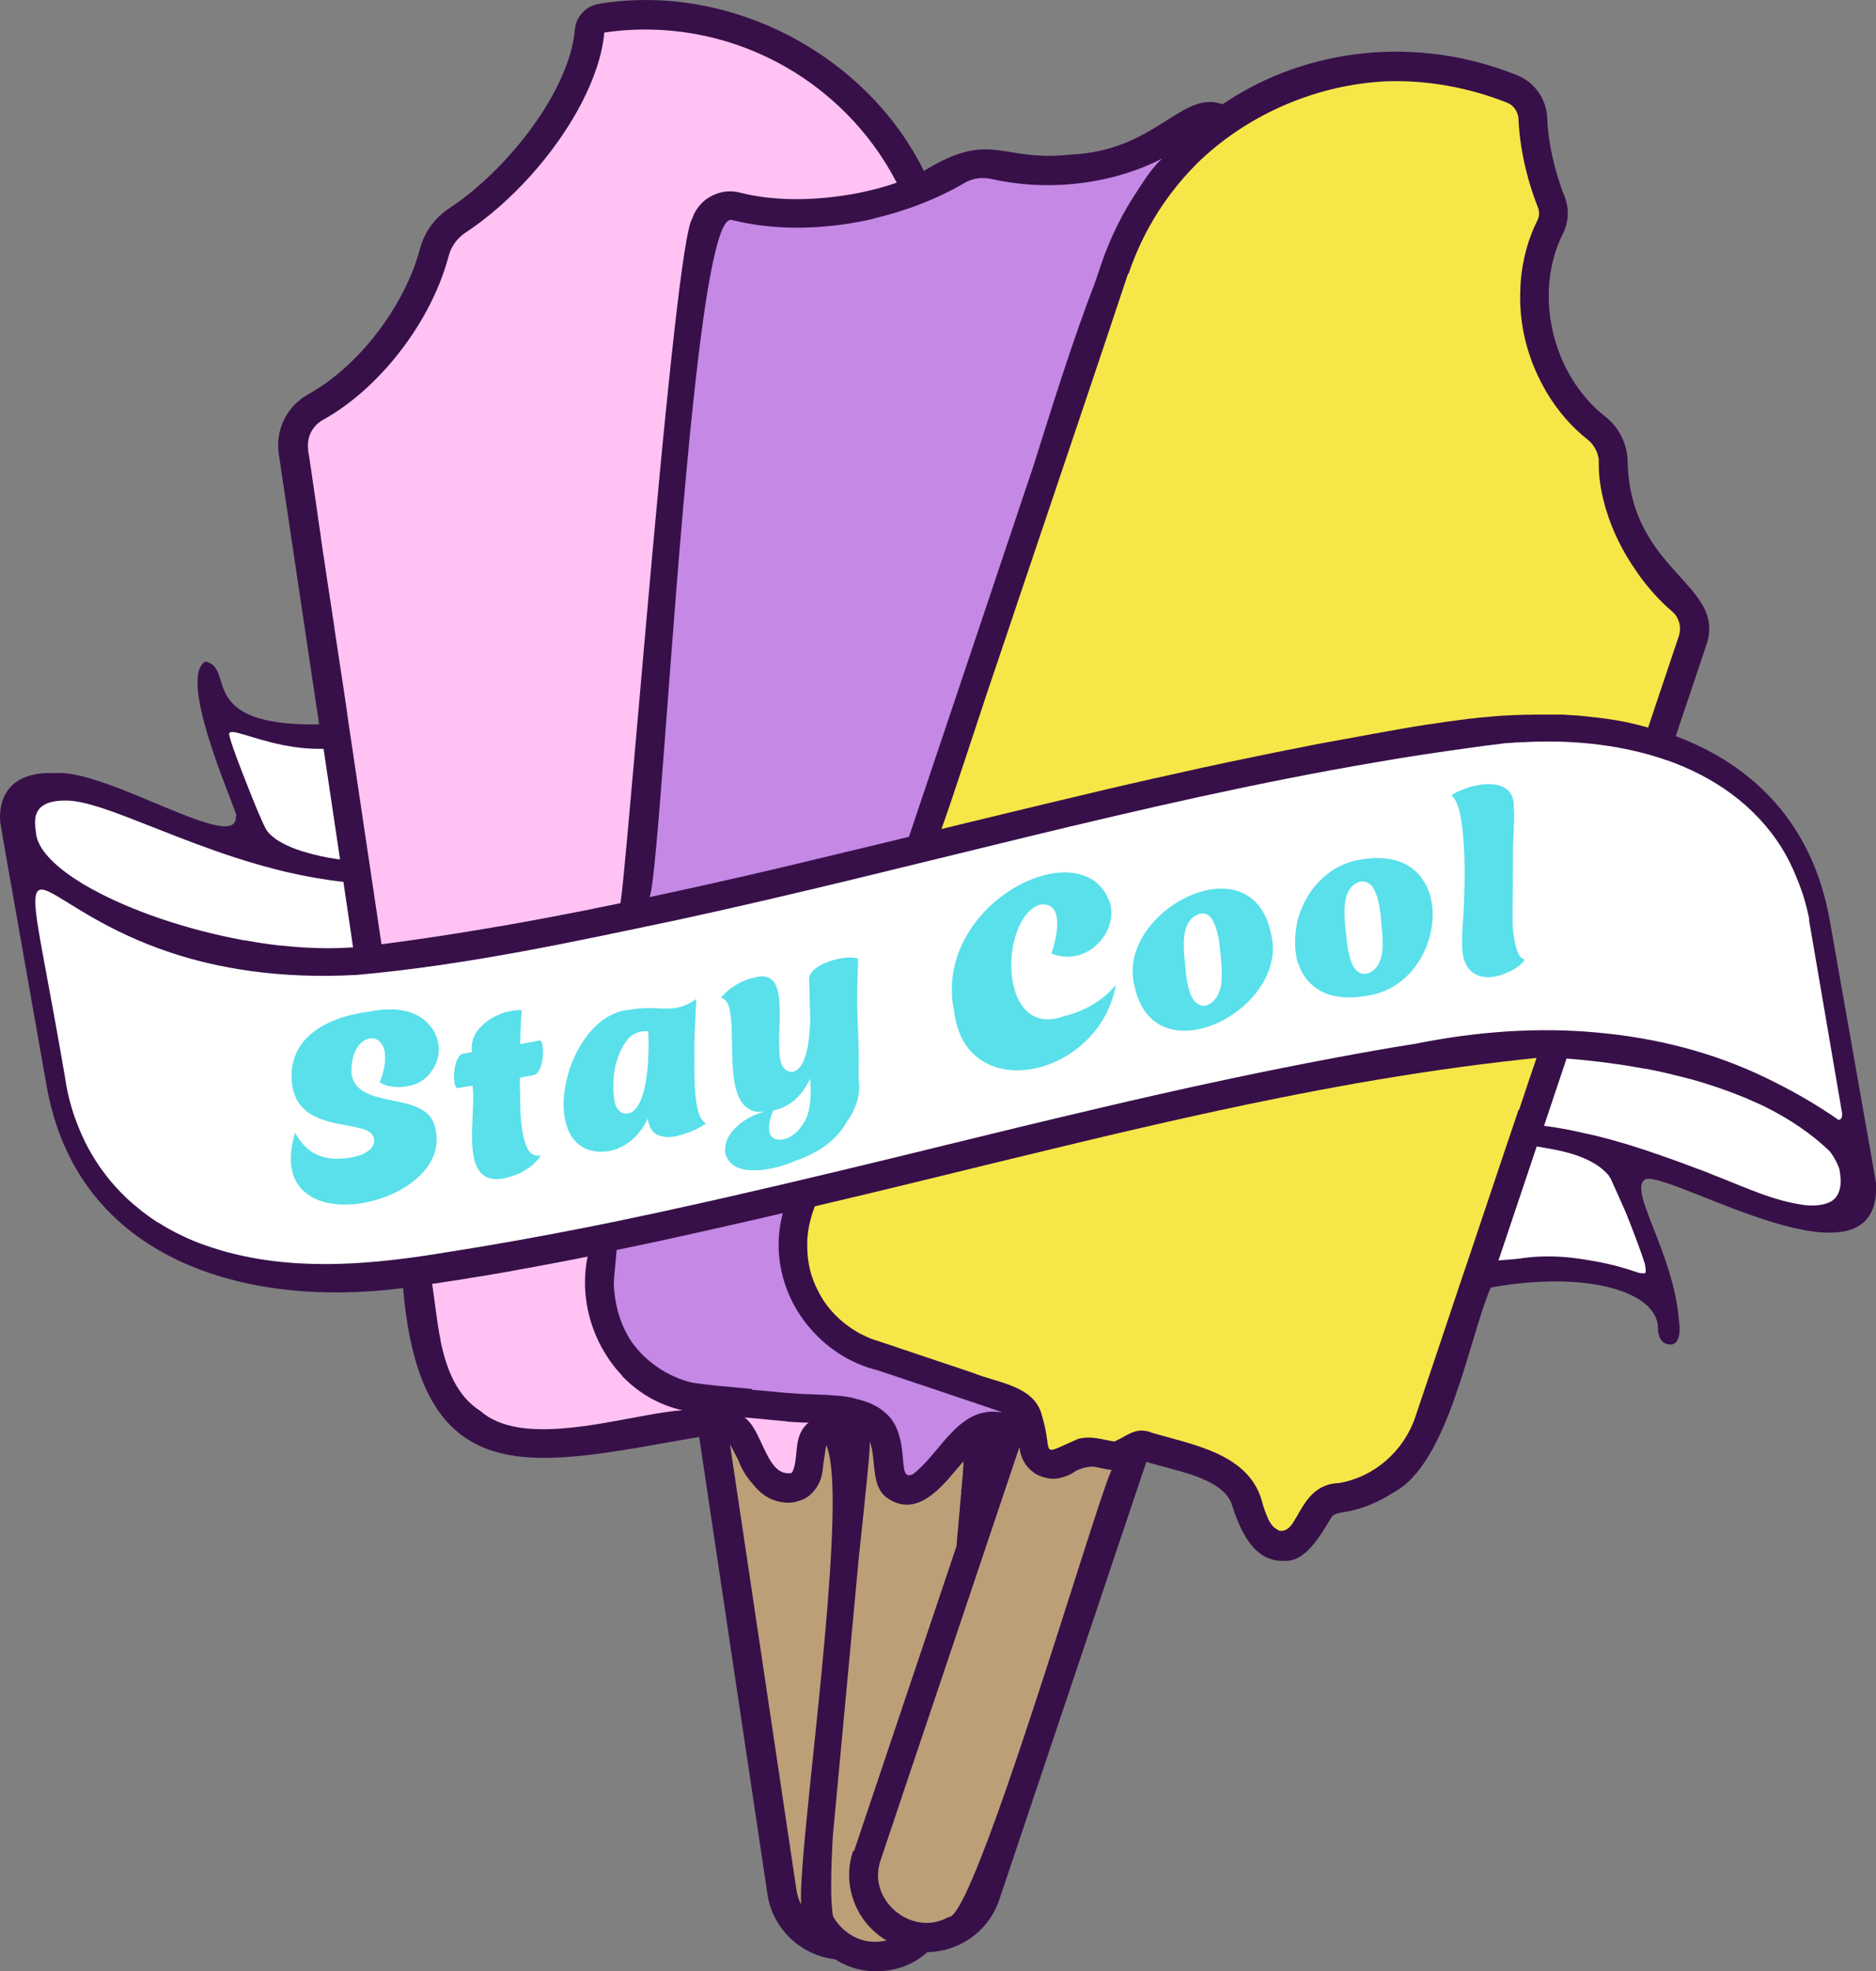
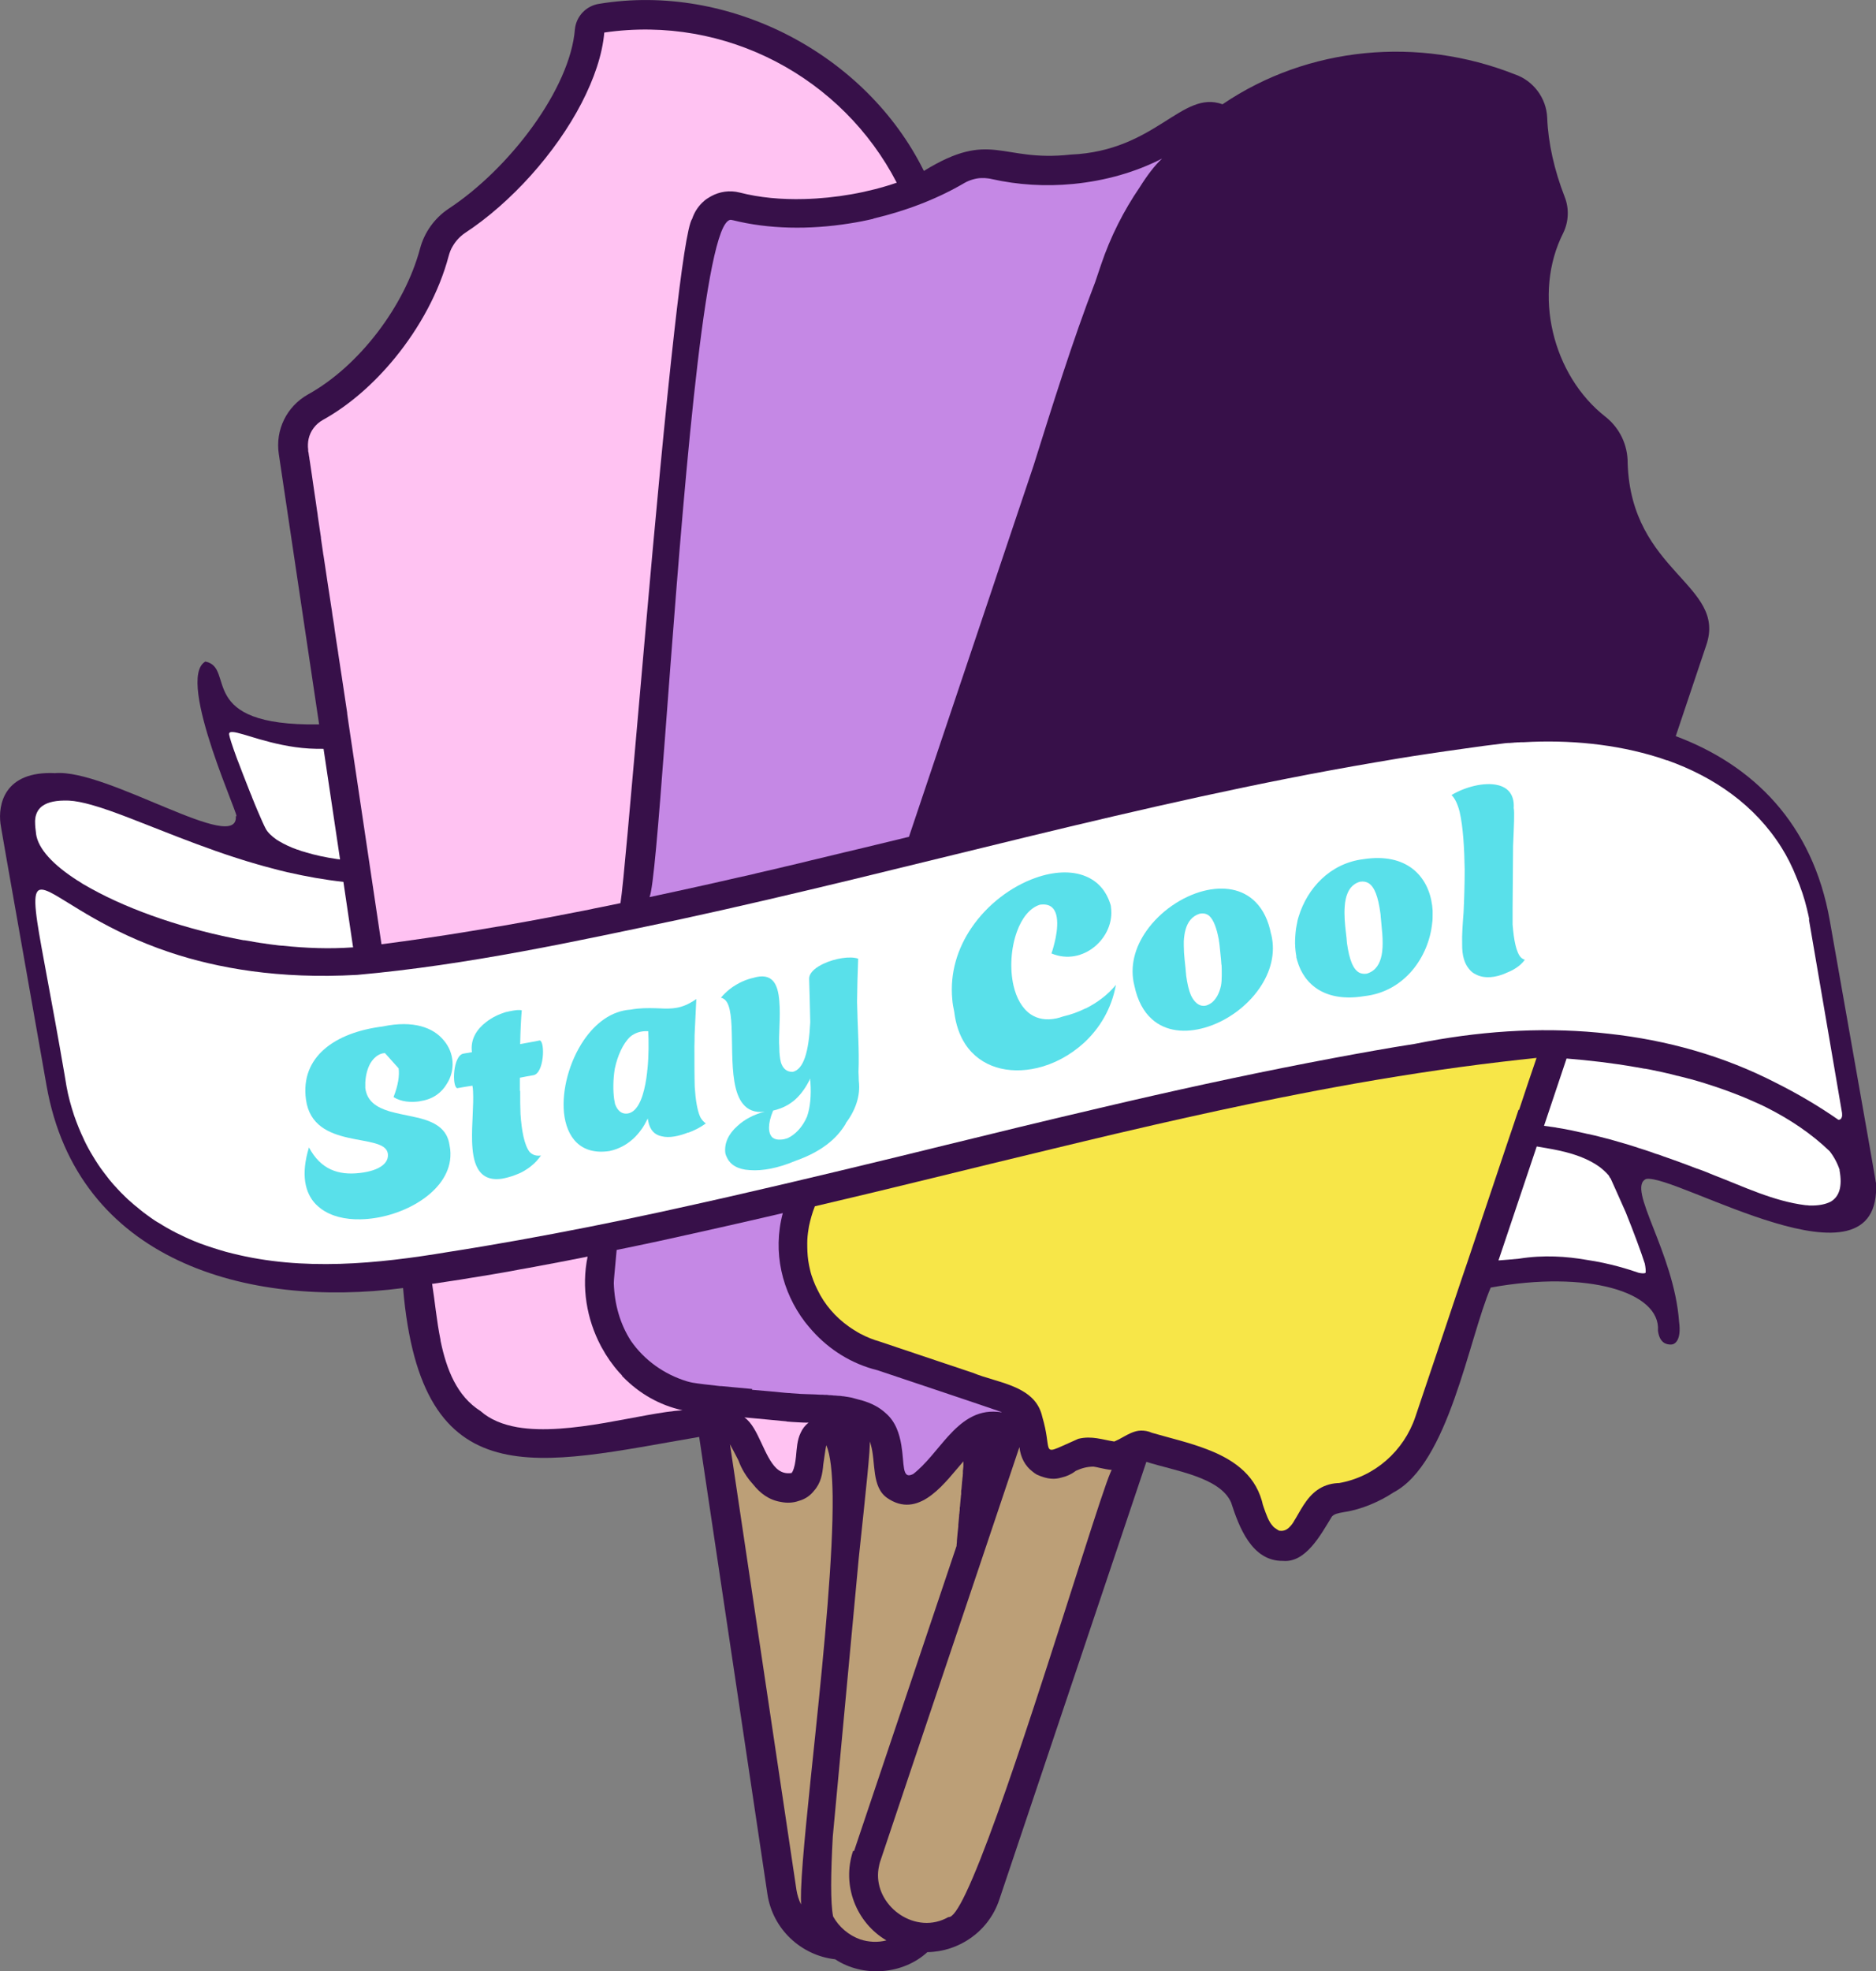
<svg xmlns="http://www.w3.org/2000/svg" id="Layer_1" version="1.1" viewBox="0 0 1182.2 1242">
  <rect x="0" y="0" width="1182.2" height="1242" fill="#808080" stroke="none" />
  <defs>
    <style>
      .st0 {
        fill: #c588e5;
      }

      .st1 {
        fill: #f7e648;
      }

      .st2 {
        fill: #ffc2f2;
      }

      .st3 {
        fill: #fff;
      }

      .st4 {
        fill: #59e0ea;
      }

      .st5 {
        fill: #371049;
      }

      .st6 {
        fill: #bc9f77;
      }
    </style>
  </defs>
  <path class="st5" d="M1182.1,745c0-.3,0-1-29-164.9-10.8-61.6-48.7-98.2-97.1-116.3l19.2-57.2c13.3-38.4-47.3-45.9-49.5-114.8.1-11.3-4.9-21.9-13.7-29-33.9-26.3-46.2-77.9-26.9-116,3.5-7.2,3.8-15.5.9-22.8-6.5-16.7-10.4-33.9-11-49.8-.5-12.4-8.7-23.4-20.5-27.4-60.5-23.9-130-17.8-184.1,18.9-25.8-9.3-41.8,29.4-95.7,31.7-44.3,4.9-49.8-16-92.5,10.3C545.7,33.9,459.5-11.1,377.6,2.4c-8.1,1.2-14.4,7.7-15.3,15.9-2.9,37.4-41.1,88-79.9,113.4-8.7,5.9-15,14.8-17.7,24.9-9.6,36.1-38.4,74.1-70.6,91.9-13.5,7.6-20.7,22.4-18.4,37.6l25.4,170.3c-78.8,1.2-52.2-35.8-71.7-39.6-19.3,11,24.5,104,19.2,97.2,2.2,25.1-81.2-29.8-113.9-26.9-32.5-1.5-35.9,20.3-34.4,31.8,0,.3,0,1,29,164.9,19.4,110.8,126.5,140.5,224.7,127.7,11.4,133.7,85.2,111.1,186.6,93.8l43,288c3.3,22.2,21.3,38.7,42.7,41.1,17.4,11.5,42.5,9.8,58.1-4.5,20-.3,38.6-13,45.3-33l92.7-275.9c17.9,5.7,46.4,9.6,53.4,25.6,4.9,15.1,12.9,37.1,32.7,36.8,14.4,1.3,23.8-16.5,30.8-27.9,1.5-1.6,3.3-2.1,8-2.9,10.7-1.6,22.2-6.6,30.8-12.3,34.8-18.2,47.4-96.7,61.3-129.1,61-11.1,107.2,2.8,105.4,27.2,1,7.6,5.1,8.8,8.4,8.7,2.2-.1,6.5-2.5,4.9-14.4-3.2-43.9-33.4-84.3-20.8-89.9,18.2-3.7,148.9,76.4,144.9,2.2h0Z" />
  <path class="st6" d="M524.7,942.5c-.2-14.8-1.4-26.1-4-32-.8,3.8-1.2,8-1.9,12.2-.5,5.8-1.4,11.6-5.9,16.6-2.2,2.8-5.2,5.1-9.5,6.3-3.7,1.3-7.5,1.4-11.1.7-7.7-1.2-13.3-5.5-17.8-11.2-4.1-4.5-7.3-9.8-9.1-14.9-1.9-3.6-3.6-7.1-5.4-10.3l41.9,280.8c.5,3.2,1.5,6.3,2.9,9.2-.1-2.4-.1-5.5,0-9.2.7-20,4.8-57.6,9.1-99.1,5.5-52.9,11.2-112.1,10.8-149.1h0Z" />
  <path class="st2" d="M392.1,866.7c-.6-.6-1.2-1.2-1.8-1.9-4.3-4.8-8-10.1-11.1-15.8,0,0,0,0,0,0-.2-.4-.4-.7-.6-1.1-8.9-16.9-12.3-36.9-8.3-56.2-12.2,2.4-24.4,4.8-36.6,7-4,.7-8,1.4-12,2.2h0c-7.6,1.4-15.3,2.6-23,3.9-.5,0-.9.2-1.4.2-2.2.4-4.4.7-6.6,1.1-2,.3-3.9.6-5.9.9-.7.1-1.3.2-2,.3-3.3.5-6.5,1-9.8,1.5-.2,0-.4,0-.7,0,1.7,10.6,2.8,23.2,5.3,35.4,0,0,0,.2,0,.2,0,.2,0,.4.1.7,3.7,17.7,10.2,34.5,25.1,43.9,0,0,0,0,0,0,6.2,5.5,14.2,8.6,23.2,10.2,16.3,2.8,36.1.5,55-2.7,18.6-3.2,36.4-7.2,49.1-8-14.7-3.2-27.4-10.7-37.4-20.9-.3-.3-.6-.6-.9-.9h0Z" />
  <path class="st2" d="M495.7,895.5l-3.2-.3c-5.4-.5-10.9-1-15.7-1.5l-7.7-.7c4.6,3.2,7.6,9.5,10.6,15.9,2.9,6.2,5.7,12.5,9.6,16.2,2.6,2.4,5.7,3.6,9.7,2.9h0c0,0,0-.1,0-.2.1-.2.2-.4.4-.6,1.3-2.6,1.8-5.9,2.2-9.5.5-5,.7-10.5,3-15.1,1.1-2.4,2.7-4.6,5-6.3-1.8,0-4.1,0-6.5-.2-2.5-.1-5-.3-7.4-.5h0Z" />
  <path class="st2" d="M202.2,338.8l1.4,9.6c0,.6.2,1.2.3,1.8l1.2,8c.2,1.6.5,3.1.7,4.7l1.1,7.3c.2,1.5.5,3,.7,4.5l1.1,7.2c.3,1.9.6,3.7.8,5.6l.6,3.7c.3,1.9.6,3.7.8,5.6.7,5,1.5,9.9,2.2,14.5,0,.3,0,.5.1.8l.9,5.9c.4,3,.9,5.8,1.3,8.5l3.4,22.7c0,.2,0,.3,0,.5l.8,5.6c5.8,38.9,15,100.8,20.8,139.6,18.7-2.4,37.6-5.2,56.4-8.3,5.5-.9,11.1-1.9,16.7-2.8.7-.1,1.3-.2,2-.3,12.1-2.1,24.1-4.3,36.1-6.6.5,0,1-.2,1.4-.3,3.5-.7,6.9-1.3,10.4-2,2.9-.6,5.8-1.1,8.7-1.7.7-.2,1.5-.3,2.2-.5,5.6-1.1,11.1-2.2,16.7-3.4.4-2.6,1.1-8.3,1.9-16.5,2.9-28.9,8-89.5,13.9-155.6,5.8-66,12.4-137.5,18.2-188.7,4.4-39.2,8.4-66.5,11.2-70.4,1.3-3.9,3.4-7.2,6.2-10,1.1-1.1,2.3-2.1,3.6-2.9.6-.4,1.3-.8,2-1.2,5.4-3,11.8-4,18.1-2.4,12.4,3.2,26.3,4.5,40.7,4.1,19.8-.5,40.3-4.1,58.3-10.3-34-65.8-107.2-105.9-184.3-94.6-1.2,13.9-6.4,29.1-14.3,44.4-16.3,31.5-44.4,62.8-73.5,81.9-3.2,2.2-5.8,5-7.7,8.3-1.2,1.9-2,4.1-2.6,6.3-5.9,22.3-18.1,44.9-33.9,64.2-13.2,16.1-28.8,29.8-45.4,39-4.6,2.6-7.8,6.9-8.9,11.8-.5,2.2-.6,4.6-.3,6.9,0,0,0,0,0,.2v.8c.2.5.3,1.2.4,2.2,0,.5.2,1.1.3,1.7,0,.7.2,1.4.3,2.1.7,4.8,1.8,11.9,3,20.5.5,3.4,1.1,7.1,1.6,11,.2,1.2.4,2.4.5,3.6l.9,6.1c.4,2.4.7,4.9,1.1,7.4h0Z" />
  <path class="st6" d="M538.2,1166.2c4.3-12.7,16.4-48.9,20.5-61,3.2-9.6,39.7-118.2,44.1-131.2,0,0,0-1,.2-2.5,0-.2,0-.4,0-.6.2-2.7.6-6.6.9-9.2,0,0,0,0,0-.2,0-.3,0-.5,0-.8.2-1.7.3-3,.5-5.4,0-.8,0-1,.2-1.9,0-.9.1-1.3.2-1.8,0-.2,0-.3,0-.4,0-.2,0-.3,0-.5,0-.9,0-.9.2-1.8,0-.1,0-.3,0-.4.2-2.7.3-2.8.5-5.4,0-.6.1-1.1.2-1.7,0-.4,0-.5,0-.9,0,0,0-.2,0-.2,0,0,0-.1,0-.2,0,0,0-.1,0-.2,0-.8,0-1,.2-1.7.1-1.2.2-2.4.3-3.5,0-.8.1-1.3.2-2,0-1,.2-1.9.3-2.8,0-.6,0-1.1.1-1.5,0-.2,0-.6,0-.8,0-.1,0-.3,0-.5,0-.4,0-.8.1-1.1,0-.4.2-1.9.2-2.1,0,0,0-.6,0-.7,0,0,0-.9,0-1,0,0,0-.9,0-.9v-.2s0-.4,0-.4h0c-11,12.5-26.8,35.8-46.4,24.1-.5-.3-1-.6-1.4-.9-10.3-6.9-7.3-22.7-10.5-33.6-.2-.8-.5-1.5-.8-2.2.8,2.4-2.5,32.6-6.8,73.2l-16.4,175.8c-1.3,23.5-1.5,41.8.2,50.3,3.7,6.7,10,12,17.2,14.5,5.2,1.7,11,2,16.4.6-19-11.2-28.3-34.7-21-56.4h0Z" />
  <path class="st0" d="M550.6,137.8c-5.1,1.2-10.2,2.2-15.4,3-25.2,4-50.8,3.6-73.5-2.1,0,0-.1,0-.2,0-1.9-.8-3.8.8-5.7,4.5-15.5,31.1-28.1,207.5-36.8,322.3-4.1,54.3-7.4,94.9-9.7,99.7,11.3-2.4,22.7-4.9,34-7.4,2.2-.5,4.5-1,6.7-1.5,3.4-.8,6.8-1.5,10.1-2.3,3.4-.8,6.9-1.6,10.3-2.3,2.2-.5,4.5-1,6.7-1.6,4.6-1.1,9.2-2.1,13.8-3.2,1.2-.3,2.5-.6,3.7-.9,5.6-1.3,11.2-2.6,16.7-4,1-.2,2-.5,3-.7,5.8-1.4,11.6-2.8,17.4-4.2,3-.7,5.9-1.4,8.9-2.1,3.7-.9,7.4-1.8,11.2-2.7,6.7-1.6,13.4-3.3,20.2-4.9.3,0,.5-.1.8-.2,14.2-42.2,33.1-98.5,52.6-156.6,1.4-4.2,2.7-8.1,3.7-11.1h0c7.4-22.1,14.9-44.4,22.2-66.1,11.4-36.3,24.7-79.1,38.9-115.8,1.2-3.7,2.4-7.2,3.6-10.7,6-17.8,14.3-34.1,24.4-48.9,4.7-7.5,9.4-13.7,14.1-18.1-16.5,8.5-35.6,14-56,16-17.6,1.7-34.9.6-51.4-3.1-.7-.2-1.5-.3-2.2-.4-1.5-.2-3-.3-4.4-.2-1.8,0-3.6.4-5.4.9-1.7.5-3.4,1.2-5,2.1-17.2,10.1-37,17.7-57.5,22.5h0Z" />
  <path class="st0" d="M473.9,875.6c8,.7,15.6,1.3,20.9,1.9,3.6.3,7,.5,9.7.7,1.8,0,3.6.2,5.4.2h.2c2.2,0,4.5.2,6.8.3.1,0,.3,0,.4,0,.8,0,1.6,0,2.4.1.2,0,.4,0,.6,0,.7,0,1.5,0,2.2.2.2,0,.5,0,.7,0,.7,0,1.5.1,2.2.2.2,0,.4,0,.6,0,.8,0,1.5.2,2.3.2.2,0,.4,0,.5,0,.8,0,1.6.2,2.4.3.1,0,.2,0,.4,0,.9.1,1.7.3,2.5.4,0,0,0,0,.1,0,1.4.2,2.8.5,4.1.9,1.1.3,2.2.6,3.3.9.2,0,.5.1.7.2,0,0,.2,0,.2,0,6.8,1.9,11.8,4.7,15.5,8.1,6.4,5.4,8.8,13.1,10,20.3,2,11.8.2,21.7,7.2,18.3,0,0,0,0,.1,0,8.1-6.2,14.8-15.7,22.2-23.9,8.4-9.2,17.7-16.6,31.1-15.4.8,0,1.6.2,2.5.3v-.2c-25-8.6-52.9-17.8-78.1-26.3-16.3-4-30.5-13-41.2-25-1.6-1.8-3.1-3.6-4.6-5.5-14.3-18.9-20.5-43.8-13.9-68.5-11.9,2.8-23.8,5.5-35.7,8.2-14.2,3.2-28.5,6.4-42.7,9.5-8.8,1.9-17.5,3.7-26.3,5.5l-1.5,16.4c-.2,1.5-.2,3-.3,4.5.4,13.3,4,25.9,10.8,36.4,8.4,12.1,20.9,21.1,35.4,25.5,1.1.3,2.2.6,3.3.8,4,.7,10.4,1.4,17.6,2.2h.8c3.7.3,11.1,1.1,19.3,1.8h0Z" />
  <path class="st6" d="M689.4,924c-4.7,0-8.2,1.2-11.3,2.6,0,0-.1,0-.2.1-2.7,2.1-5.8,3.5-9,4.2-4,1.2-8.6,1.3-15.6-1.9-1-.6-1.9-1.2-2.8-2-4.3-3.3-7.3-8.4-8.1-15.3-15.2,45.4-31.7,94.3-48,142.8-13.5,40.1-26.9,79.9-39.4,117.3-.7,1.9-1.1,3.7-1.4,5.6-1.6,10.5,3.1,20.3,10.7,26.7,8,6.7,19.2,9.6,29.6,5.5,1.3-.5,2.5-1.1,3.8-1.8,0,0,0,0,0,0,2.4.4,6.2-5.1,10.9-15,11.1-23.2,27.3-69.9,43.1-118,21.8-66.3,42.8-135,48.1-147.1.3-.8.6-1.3.8-1.6-2.6-.2-5.2-.8-7.6-1.3-1.5-.4-2.8-.6-4-.8h0Z" />
-   <path class="st1" d="M710.8,172.6c-15.9,48-43.8,130.6-69.7,207.3-3.8,11.5-6.2,18.4-6.2,18.4-.2.6-.4,1.2-.6,1.9-4.1,12-8,23.8-11.9,35.2-10.2,30.7-22.5,68.5-29.1,86.9,4.9-1.2,9.8-2.4,14.8-3.6,8.6-2.1,17.3-4.2,26-6.3,8-1.9,16-3.9,24.1-5.8,12.9-3.1,25.8-6.1,38.7-9.2,9.9-2.3,19.7-4.6,29.6-6.8,9.9-2.2,19.8-4.4,29.7-6.6,6.2-1.3,12.4-2.7,18.6-4,18.6-3.9,37.2-7.7,55.8-11.3,23-4.1,46.7-8.8,70.6-12.5.2,0,.3,0,.5,0,1.5-.2,3.1-.5,4.6-.7.7,0,1.4-.2,2-.3,1.2-.2,2.3-.3,3.5-.5,1-.2,2.1-.3,3.1-.4.9-.1,1.9-.2,2.8-.4,1.3-.2,2.5-.3,3.8-.5.8,0,1.5-.2,2.3-.3,1.5-.2,2.9-.4,4.4-.5.6,0,1.2-.1,1.8-.2,1.6-.2,3.2-.4,4.8-.5.5,0,1,0,1.5-.1,1.7-.2,3.4-.3,5.1-.5.5,0,1,0,1.5-.1,1.7-.1,3.4-.3,5.1-.4.5,0,.9,0,1.4,0,1.7-.1,3.4-.2,5.1-.3.5,0,1,0,1.5,0,1.7,0,3.4-.2,5.1-.2.5,0,1.1,0,1.7,0,1.6,0,3.3,0,4.9-.1.6,0,1.3,0,1.9,0,1.5,0,3.1,0,4.6,0,.7,0,1.4,0,2.2,0,1.5,0,2.9,0,4.4,0,.8,0,1.6,0,2.4,0,1.4,0,2.7,0,4.1.2.9,0,1.8.1,2.8.2,1.2,0,2.5.1,3.7.2,1.1,0,2.1.2,3.1.3,1.1,0,2.2.2,3.3.3,1.2.1,2.4.3,3.5.4,1,.1,1.9.2,2.9.3,1.3.2,2.6.4,3.9.5.8.1,1.6.2,2.4.3,1.4.2,2.9.5,4.3.7.7.1,1.4.2,2,.3,1.6.3,3.1.6,4.7.9.5.1,1.1.2,1.6.3,1.7.4,3.4.8,5.1,1.2.4,0,.8.2,1.2.3,1.8.5,3.6.9,5.4,1.4.2,0,.5.1.7.2.2,0,.4.1.7.2l19.3-57.5c1.9-5.7.3-11.8-4.1-15.6-7.5-6.4-14.5-14.1-20.7-22.6,0,0,0,0-.1-.2-.5-.6-.9-1.3-1.3-1.9-.2-.2-.3-.5-.5-.7-8.6-12.2-15-25.3-19-38.5-.3-.9-.6-1.9-.9-2.9,0,0,0-.1,0-.2-2.5-9-3.9-17.9-3.8-26.4h0c0-.4,0-.8,0-1.2,0-.4,0-.7,0-1.1,0-.4-.1-.7-.2-1.1,0-.3,0-.6-.2-.9,0-.4-.2-.8-.3-1.2,0-.2-.1-.5-.2-.8-.1-.4-.3-.8-.5-1.2,0-.2-.2-.5-.3-.7-.2-.4-.4-.7-.6-1.1-.1-.2-.2-.5-.4-.7-.2-.3-.4-.6-.6-.9-.2-.3-.3-.5-.5-.8s-.4-.5-.6-.7c-.2-.3-.5-.6-.7-.8-.3-.3-.5-.5-.8-.8-.2-.2-.5-.4-.7-.6,0,0,0,0,0,0-10.7-8.4-19.6-18.8-26.5-30.5-.2-.2-.3-.5-.4-.8-.4-.6-.7-1.2-1.1-1.9-2.6-4.7-4.9-9.5-6.9-14.6-6.1-15.5-8.7-31.8-7.9-47.9,0-1.2.1-2.4.2-3.7,0-.1,0-.3,0-.4,1.1-13.5,4.5-26.7,10.6-38.8,1.2-2.5,1.3-5.4.3-7.9-7.3-18.6-11.5-37.9-12.3-55.8,0-1.2-.3-2.4-.7-3.5-1.2-3.3-3.8-6-7.2-7.1-24.1-9.4-49.4-13.9-74.6-13.2-43.4,1.9-85.7,19.7-117.4,49.2-20.6,19.7-36.5,44.3-45.8,72.1,0,0,0,0,0,0h0Z" />
  <path class="st1" d="M957.3,699.2c4.1-12.4,7.9-23.7,11-32.7-7.4.8-14.9,1.6-22.3,2.5-34.8,4.1-69.4,9.5-103.9,15.8-7.6,1.4-15.1,2.8-22.7,4.3-4.4.9-8.8,1.7-13.2,2.6-26.1,5.2-52.1,10.9-78,16.8-2.3.5-4.6,1.1-6.9,1.6-5.8,1.3-11.6,2.7-17.3,4-13.5,3.2-27,6.4-40.6,9.7-25.4,6.1-50.8,12.3-76.1,18.5-3.3.8-6.6,1.6-9.9,2.4-4.9,1.2-9.9,2.4-14.8,3.6-5.5,1.3-11.1,2.7-16.6,4-10.8,2.6-21.6,5.1-32.5,7.7-1.6,4-2.8,8.3-3.7,12.5-.1.6-.2,1.3-.3,1.9-.5,3-.8,5.9-.8,8.9,0,3.6.1,7.1.6,10.7.3,2.1.7,4.1,1.2,6.2.5,2.2,1.2,4.3,2,6.4.8,2.1,1.7,4.2,2.7,6.1,4.4,9.2,11.3,17.1,19.6,23,1.1.8,2.2,1.5,3.3,2.2,1.4.9,2.8,1.7,4.2,2.5,0,0,0,0,.1,0,3.9,2.1,8,3.7,12.2,4.9,1.3.4,5.6,1.9,11.3,3.8,16.5,5.5,44.8,15.1,47.1,15.8,8.2,3.4,18.4,5.4,26.9,9.2,1.3.6,2.6,1.2,3.8,1.9,6.3,3.5,11.3,8.5,13.1,16.6h0c3,10.1,3,16.1,3.8,18.9.5,1.8,1.4,2.3,3.7,1.6,2.6-.8,7.2-3.1,15.2-6.6,8.5-2.1,15.3.6,22.7,1.7,1.9-.8,3.8-1.8,5.7-2.9,3-1.7,6.2-3.4,9.7-3.9,0,0,.2,0,.2,0,.4,0,.9-.1,1.3-.1,2.1,0,4.4.3,6.8,1.4l.7.2c10.7,3.1,22.9,5.9,34,10.2,7.8,3,15.1,6.7,21.1,11.8,6.2,5.2,11,11.9,13.5,20.7.2.8.4,1.6.6,2.4.2.6.4,1.2.6,1.8,1.6,4.5,3,8.8,5.8,11.8.4.5.9.9,1.4,1.2.8.6,1.6,1.1,2.5,1.6.1,0,.2,0,.3,0,2.7.4,4.8-.7,6.6-2.7.2-.3.5-.5.7-.8,0,0,0,0,0,0,.5-.6,1-1.3,1.5-2.1,0,0,0,0,0,0,0-.1.2-.2.2-.4,3.8-5.9,7.4-14.5,14.8-19.7,3.3-2.3,7.5-4,12.7-4.3.3,0,.5,0,.8,0,22.6-3.9,41-20.3,48.2-41.7,0,0,0,0,0,0,1.8-5.4,7.4-22,13.5-40.1,8.2-24.4,17.2-51.5,19.3-57.4h0c4.2-12.6,9.9-29.5,15.9-47.4,6.3-18.8,12.3-36.7,13.6-40.4l2.7-8.1h0Z" />
  <path class="st3" d="M22.7,525.2c1.2,9.6,11,19.9,26.2,29.6.1,0,.2.2.4.2.6.4,1.1.7,1.7,1.1.3.2.6.4.9.6.4.2.8.5,1.2.7.5.3,1,.6,1.6.9.2.1.5.3.7.4.7.4,1.4.8,2.1,1.2,0,0,.2,0,.2.1,24.9,13.8,60,25.8,95.9,32.4.2,0,.4,0,.6,0,1.2.2,2.3.4,3.5.6.4,0,.8.1,1.2.2.9.2,1.9.3,2.8.5.6,0,1.3.2,1.9.3.7.1,1.4.2,2.1.3.9.1,1.7.2,2.6.4.5,0,1,.1,1.5.2,1,.1,2.1.3,3.1.4.3,0,.6,0,.9.1,1.2.2,2.5.3,3.7.4.1,0,.2,0,.4,0,15.1,1.6,30,2.1,43.9,1.1.2,0,.5,0,.7,0l-6.1-41.3c-11.9-1.3-23.6-3.4-34.9-6-.2,0-.4,0-.5-.1-3.2-.7-6.4-1.6-9.5-2.4-3.2-.8-6.3-1.7-9.5-2.6-17.8-5.1-34.6-11.3-49.9-17.2-21.6-8.3-40.1-16.2-54.4-20.2-5.4-1.5-10.2-2.5-14.3-2.7-8.1-.3-13.2,1-16.4,3.2-.6.4-1.1.8-1.6,1.3-1.4,1.4-2.2,2.9-2.7,4.6-.2.6-.3,1.1-.4,1.7,0,.6-.2,1.2-.2,1.8,0,.3,0,.6,0,.9,0,2.4.3,4.9.6,7.1h0Z" />
  <path class="st3" d="M149.9,479.4c.2.4.3.9.5,1.3,1.6,4.3,3.5,9.1,5.3,13.7.4,1.1.9,2.2,1.3,3.3.3.9.7,1.7,1,2.5.4.9.8,1.9,1.1,2.8.5,1.1.9,2.2,1.3,3.2.6,1.5,1.2,2.9,1.8,4.3,2.3,5.4,4.2,9.7,5.3,11.7,1.2,2.2,3.5,4.5,6.8,6.8.4.3.9.6,1.3.8.2.1.3.2.5.3,3,1.8,6.8,3.6,11.2,5.2,0,0,.2,0,.3,0,.5.2,1.1.4,1.6.6.8.3,1.7.6,2.6.8.2,0,.4.1.6.2,5.9,1.8,12.7,3.3,20.4,4.4.5,0,1,.1,1.5.2l-10.4-69.7c-3.1,0-6.1,0-9.1-.2-11.8-.7-22.6-3.4-31.1-5.8-7.9-2.3-13.9-4.4-17-4.6-1.6-.1-2.5.3-2.3,1.6.3,1.9,2,7.1,4.4,13.7.3.9.7,1.8,1,2.7h0Z" />
  <path class="st3" d="M1159.3,737.1c-1.4-4.3-3.7-8.5-6.3-11.8-11.4-11-25-20.1-39.9-27.6-.1,0-.3-.2-.4-.2-1-.5-2.1-1-3.1-1.5-.7-.3-1.3-.6-2-.9-.6-.3-1.2-.5-1.8-.8-1.1-.5-2.3-1-3.4-1.5-.3-.1-.6-.3-.9-.4-1.4-.6-2.9-1.2-4.3-1.8-.3-.1-.6-.2-.8-.3-6.8-2.7-13.8-5.2-20.8-7.4-.3,0-.6-.2-.9-.3-3.4-1.1-6.8-2-10.3-3,0,0-.1,0-.2,0-1.8-.5-3.6-1-5.4-1.4-.7-.2-1.5-.4-2.2-.5-1.2-.3-2.3-.6-3.4-.9-1-.2-2-.5-3-.7-.9-.2-1.7-.4-2.6-.6-1.1-.2-2.3-.5-3.4-.7-.8-.2-1.5-.3-2.3-.5-1.7-.4-3.5-.7-5.2-1-.1,0-.3,0-.4,0-1.4-.3-2.9-.5-4.3-.8-.5,0-.9-.2-1.3-.2-14.9-2.6-29.7-4.3-43.5-5.4l-14.2,42.4c2.2.3,4.3.6,6.5.9.5,0,1.1.2,1.6.3,1.6.3,3.2.5,4.8.8.7.1,1.3.3,2,.4,1.5.3,2.9.5,4.4.9.7.2,1.5.3,2.2.5,1.4.3,2.8.6,4.2.9.8.2,1.5.4,2.3.5,1.3.3,2.7.6,4,.9.8.2,1.6.4,2.4.6,1.3.3,2.6.7,3.9,1,.8.2,1.6.4,2.4.6,1.3.4,2.6.7,3.9,1.1.8.2,1.6.5,2.4.7,1.3.4,2.6.7,3.8,1.1.8.2,1.6.5,2.4.7,1.3.4,2.5.8,3.8,1.2.8.2,1.6.5,2.4.8,1.3.4,2.5.8,3.8,1.2.8.3,1.6.5,2.4.8,1.2.4,2.5.8,3.7,1.3.8.3,1.6.6,2.5.8,1.2.4,2.4.8,3.6,1.3.9.3,1.7.6,2.6.9,1.1.4,2.3.8,3.4,1.2.9.3,1.9.7,2.8,1,.9.3,1.8.7,2.7,1,1.2.4,2.3.9,3.5,1.3,0,0,0,0,0,0,1.9.7,3.9,1.5,5.8,2.2,2.8.9,6.6,2.4,10.9,4.2,18.9,7.3,37.6,16.4,57.7,18.9.8,0,1.6.1,2.3.2,6,.2,10.5-.8,13.7-2.5,5.1-3.1,7.4-9.2,5.4-19.8h0Z" />
  <path class="st3" d="M1014.7,742.3c-.3-.6-.6-1.2-.9-1.7-1.7-2-3.7-3.8-5.8-5.4-6.2-4.5-13.6-7.3-21.2-9.3-6.2-1.6-12.5-2.6-18.4-3.6l-24.1,71.8c4.4-.3,8.6-.7,12.9-1.1h0c15.7-2.5,30.2-1.4,42.3.7,15.6,2.3,27.3,6.2,33.2,8.2,2,.4,3.5.5,4.3,0,.2-1.3,0-3.3-.5-5.8-2.3-7.3-7.2-20.4-12-32.3-4-9.2-7.9-17.6-9.7-21.7h0Z" />
  <path class="st3" d="M1140.2,579.6c-.2-1.3-.5-2.6-.8-3.9-.2-.8-.4-1.7-.6-2.5,0-.2,0-.3-.1-.5-1.6-6.8-3.9-13.5-6.6-19.9-2.7-6.8-5.8-13-9.5-18.9-16.7-26.6-42.4-44.4-72-54.9,0,0-.2,0-.3,0-.9-.3-1.8-.6-2.6-.9-.7-.2-1.4-.5-2-.7-.2,0-.5-.2-.7-.2-27-8.5-56.6-11.2-84.6-9.6-.3,0-.7,0-1,0-.7,0-1.4,0-2.2.1-.6,0-1.3,0-1.9.1-.5,0-1,0-1.5.1-.9,0-1.8.2-2.7.2-.3,0-.6,0-.9,0-1.2.1-2.5.2-3.7.4-7.6.9-15.2,1.9-22.7,3-8.1,1.1-16.2,2.3-24.3,3.5-6.2.9-12.3,1.9-18.5,2.9-4.7.8-9.5,1.6-14.2,2.4-147.8,25.1-292.5,67.4-439,99.1-32.9,6.9-65.9,14-99.1,20.1-34.3,6.3-68.8,11.6-103.6,14.7-49.6,2.8-88.3-4.3-117.8-14.1-40.2-13.4-63.7-31.9-75.5-37.8-9.2-4.6-11.2-1.2-8.3,18.7,2.6,17.4,8.8,47.3,17.1,95.6.4,2.6.9,5.1,1.3,7.8,1.1,6.2,2.8,12.3,4.8,18.4,1.8,5.1,3.8,10.2,6.2,15.1,0,0,0,0,0,.1h0c1.7,3.6,3.6,7.1,5.7,10.5,1,1.7,2.1,3.4,3.2,5.1,1.1,1.7,2.3,3.3,3.5,4.9h0c1.2,1.6,2.4,3.1,3.6,4.7.4.5.7.9,1.1,1.3,1,1.2,2,2.4,3.1,3.5.3.3.6.7.9,1,1.4,1.5,2.7,2.9,4.2,4.3.2.2.5.5.7.7,1.1,1.1,2.3,2.2,3.5,3.2.6.5,1.2,1,1.7,1.5.9.8,1.8,1.5,2.7,2.2.4.4.9.7,1.3,1.1,1.4,1.2,2.9,2.3,4.4,3.4h0c1,.7,1.9,1.4,2.9,2.1h0c1.4,1,2.8,1.9,4.3,2.8,0,0,0,0,0,0,0,0,0,0,0,0,0,0,0,0,0,0,0,0,0,0,.1,0h0c3.6,2.3,7.3,4.4,11,6.3,3.8,1.9,7.6,3.7,11.5,5.3,2.6,1.1,5.3,2.1,8,3,2.7.9,5.4,1.8,8.1,2.6,2.6.8,5.3,1.6,8,2.2,44.6,11.2,91.1,6.6,136-.9,29.6-4.6,59.2-10,88.6-15.8,11.8-2.3,23.5-4.8,35.3-7.3,5.9-1.2,11.7-2.5,17.6-3.8,47.2-10.3,94.1-21.5,141.1-32.9,2.7-.7,5.5-1.3,8.2-2,7.3-1.8,14.7-3.6,22-5.4,6-1.5,12.1-2.9,18.1-4.4,9.7-2.4,19.4-4.7,29.1-7.1,16.8-4,33.6-8.1,50.5-12,6.1-1.4,12.2-2.9,18.4-4.3,42.9-9.9,85.8-19.1,129.1-27.2,8.6-1.6,17.2-3.2,25.8-4.7,8.4-1.5,16.8-2.9,25.2-4.2,2.6-.5,5.2-1,7.8-1.5,38.9-7.2,77.4-9.2,114.7-4.9,36.5,4,72.2,13.9,105.2,30.9,13.4,6.7,26.6,14.4,39.4,23.3.7,0,1.2-.2,1.6-.6,0,0,0-.1.1-.2.2-.3.4-.6.5-1,.2-.7.2-1.5.1-2.5-7-40.8-13.9-81.5-20.9-122.1h0Z" />
-   <path class="st4" d="M242.6,663.5c-.8-5.6-3.8-8.7-7.3-9.3,0,0,0,0-.2,0-.2,0-.4,0-.5,0-.2,0-.4,0-.7,0h0c-2.8,0-5.8,1.7-8.2,4.9,0,0-.1.2-.2.3-.3.4-.5.8-.8,1.2-1.7,3-2.9,7-3.2,12,0,1.1,0,2.3,0,3.6,1.1,8.5,7.3,12.2,15,14.6.4.1.7.2,1.1.3,2,.6,4.1,1,6.2,1.5,1.6.3,3.2.7,4.8,1,1.9.4,3.7.8,5.5,1.2.3,0,.7.2,1,.2,9.6,2.5,18,6.4,19.5,17.3.7,3.3.7,6.4.3,9.5-3.1,21.6-32,36.7-56.5,37.1-9.6.2-18.5-1.9-25-6.8,0,0,0,0,0,0-1.1-.8-2-1.7-3-2.6-7-7.2-9.6-18.9-4.4-35.9,7.4,13.9,18.5,17.7,32.1,16.1,12.9-1.5,18.4-6.5,17.6-12.2-1.9-13.7-47.2-1.5-51.6-34.1-3.6-26.8,18.1-42.2,48.4-46,19.5-4.1,31.9.8,38.4,8.7,6.8,7.9,7.4,19,2,27.4-3.2,5.5-8.6,9.6-16,10.8-.5.1-1,.2-1.5.3-4.9.7-11.2.4-16.1-2.7,3-7.7,3.8-13.7,3.2-18.1h0Z" />
+   <path class="st4" d="M242.6,663.5h0c-2.8,0-5.8,1.7-8.2,4.9,0,0-.1.2-.2.3-.3.4-.5.8-.8,1.2-1.7,3-2.9,7-3.2,12,0,1.1,0,2.3,0,3.6,1.1,8.5,7.3,12.2,15,14.6.4.1.7.2,1.1.3,2,.6,4.1,1,6.2,1.5,1.6.3,3.2.7,4.8,1,1.9.4,3.7.8,5.5,1.2.3,0,.7.2,1,.2,9.6,2.5,18,6.4,19.5,17.3.7,3.3.7,6.4.3,9.5-3.1,21.6-32,36.7-56.5,37.1-9.6.2-18.5-1.9-25-6.8,0,0,0,0,0,0-1.1-.8-2-1.7-3-2.6-7-7.2-9.6-18.9-4.4-35.9,7.4,13.9,18.5,17.7,32.1,16.1,12.9-1.5,18.4-6.5,17.6-12.2-1.9-13.7-47.2-1.5-51.6-34.1-3.6-26.8,18.1-42.2,48.4-46,19.5-4.1,31.9.8,38.4,8.7,6.8,7.9,7.4,19,2,27.4-3.2,5.5-8.6,9.6-16,10.8-.5.1-1,.2-1.5.3-4.9.7-11.2.4-16.1-2.7,3-7.7,3.8-13.7,3.2-18.1h0Z" />
  <path class="st4" d="M327.8,687.2c0,5.5,0,10.3.2,14.6.7,10.5,2.4,19.6,5.7,23.9,1.9,2,4.2,2.7,7.2,2.3-.9,1.2-1.8,2.4-2.8,3.5-1,1.1-2,2-3.1,2.9-1.4,1.2-2.9,2.2-4.4,3.1-1.2.7-2.4,1.4-3.7,1.9-.5.2-1,.4-1.5.6-.2,0-.3.1-.5.2-3.3,1.3-6.3,2-8.5,2.4-8.1,1.2-12.8-1.7-15.5-6.7-2.4-4.4-3.2-10.4-3.4-16.9-.3-10.8,1.1-23,.6-31.4,0-1.3-.2-2.5-.4-3.6-3.2.5-6.4,1-9.6,1.6-3.4-1.1-2.7-20.7,4-21.8,1.8-.3,3.5-.6,5.3-.9-1.1-8.3,3.2-14.6,9.1-19.1.5-.4,1-.7,1.5-1.1,1-.7,2.1-1.3,3.1-1.9.5-.3,1.1-.6,1.6-.8h0c1.8-.9,3.7-1.6,5.5-2.2.4-.1.7-.2,1.1-.3,0,0,.2,0,.3,0,.7-.2,1.5-.4,2.2-.5,1.1-.2,2.1-.4,3-.5,1.5-.2,2.9-.2,4,0-.5,6.1-.8,11.8-1,21.3,4.1-.7,8.3-1.5,12.4-2.3,3.4,1,2.7,20.6-4,21.9-2.9.5-5.7,1-8.6,1.6,0,2.8,0,5.6,0,8.4h0Z" />
  <path class="st4" d="M433.7,713.5c-5.8,2.3-11.9,3.6-16.7,2.4-4.5-.9-7.4-3.9-8.5-9.5-.1-.6-.2-1.1-.3-1.7-1.3,2.6-2.6,5-4.1,7-6.3,8.8-14.2,12.3-20.1,13.5-18.2,2.7-27-8.7-28.6-24.2-1.4-14.4,3.4-32.4,12.6-45.8,7.3-10.6,17.3-18.3,29.3-19.1,6.1-1.1,11.1-1,15.7-.9,7.8.3,14,1,21.8-3.3,1.3-.7,2.6-1.5,4-2.5-.3,6.1-.7,14.2-1.1,23,0,2.3,0,4.5-.1,6.6,0,10.6,0,19.1.2,25.8.5,8,1.6,14.9,3.5,19,.9,1.7,2.1,3,3.5,4-3.7,2.7-7.5,4.5-11,5.8h0Z" />
  <path class="st4" d="M533,707.9c-5.9,9.9-15.8,17.9-32.1,23.6-10.1,4.3-20.4,6.4-28.5,5.7-7.6-.4-12.2-3.5-14.2-7.7-.5-.9-.8-1.8-1.1-2.8-.9-6.7,2.3-12.6,7.6-17.3,4.2-3.9,10-7.2,17.2-9-6.3.8-10.7-1.2-13.7-4.9-5.6-6.8-6.5-19.6-6.8-32.1-.3-11.8,0-23.4-2.3-29.8-1-2.8-2.5-4.5-4.8-5,1.7-2.1,3.6-3.8,5.4-5.3,5.6-4.4,11.3-6.4,14.9-7.2,0,0,0,0,0,0,12.2-3.7,15.7,3.9,16.5,14.7.9,9.8-.6,21.9,0,29,0,4,.4,7.1,1,9.5,1.2,3.8,3.5,6.1,7.5,6,6.8-1.6,10.1-12.5,11-31.3-.2-9.1-.4-18.3-.7-27.4,0-2.5,1.8-4.8,4.5-6.8,1-.7,2.1-1.4,3.3-2,.4-.2.8-.4,1.2-.6,7.2-3.4,16.9-5,21.9-3.2-.4,9.7-.6,18.8-.7,27.1.3,16,1.5,30.9.9,44.3.1,2.4.2,4.2.2,5.6,1.2,9.7-2.3,18.8-8.3,26.8h0Z" />
  <path class="st4" d="M902.5,581.7c-2.2,21.1-17.3,43.1-42.8,45.9-24.3,4-37.8-7-42.2-22.3-.2-.7-.4-1.5-.6-2.2,0-.1,0-.2,0-.3,0-.2,0-.4,0-.5-.2-1.1-.4-2.2-.5-3.4,0-.7-.2-1.5-.2-2.2,0-.8,0-1.5-.1-2.3,0-3,.2-6.1.6-9.2.2-1.6.6-3.1.9-4.7,0,0,0-.1,0-.2.2-1,.5-1.9.8-2.9,5.4-17.6,19.6-33.5,40.8-36.1,27.2-4.2,40.9,10.6,43.3,29.2.1,1,.2,2.1.3,3.1,0,1,0,1.9,0,2.9,0,1.7,0,3.4-.3,5.1h0Z" />
  <path class="st4" d="M949.2,613c-6.7,3-13.7,3.7-19,1-1.8-.8-3.3-2-4.5-3.6-2.8-3.3-4.4-8.4-4.3-15.5-.2-6.3.4-13.3.9-20.1.4-8.3.7-17.7.7-27.1-.2-13-1-26.9-3.2-36.3-1.2-4.7-2.9-8.4-5.1-10.5,8.3-5,20.4-8.3,29-6.3,3.1.7,5.7,2.1,7.5,4.3,1.9,2.4,3,5.7,2.7,10.2.6,2.5.1,11.9-.4,23.9-.1,12.1-.2,26.2-.3,39,0,3.8,0,7.3,0,10.5.8,10,2.3,17.8,5.4,20.9.7.6,1.4,1,2.3,1.3-3.1,4.2-7.6,6.7-11.8,8.3h0Z" />
  <path class="st3" d="M510.6,680.5c0-.3,0-.7,0-1-2.6,5.4-5.5,9.4-8.6,12.4-1.3,1.3-2.7,2.4-4.1,3.3-.5.3-.9.6-1.4.9-3.1,1.8-6.2,2.9-9.3,3.6-3.6,8.7-3.1,14.2-.6,16.8,1.6,1.4,4,1.9,7.6,1.2.7-.2,1.5-.4,2.1-.6,4.6-2.1,9.4-6.8,12.3-13.7,2-5.8,2.7-13.2,2.1-21.7,0-.4-.1-.8-.2-1.2h0Z" />
  <path class="st3" d="M870.1,577.8c0-.8-.1-1.6-.2-2.3-1.4-10.5-3.7-16.8-7.5-19.1-1.5-.9-3.2-1.2-5.3-.9-2.6.7-4.5,2.1-5.9,3.8-2,2.5-3.1,5.9-3.6,9.6,0,.7-.2,1.5-.2,2.2-.4,5.3.1,11,.7,16,.3,2.6.6,5,.7,7,1.5,10.7,4,16.9,8,18.8,1.3.6,2.9.8,4.6.5.7-.2,1.4-.5,2-.8.1,0,.3-.1.4-.2,4.5-2.4,6.5-7.2,7.2-12.8.9-7.2-.4-15.6-.9-21.9h0Z" />
  <path class="st4" d="M801,588.6c-1.7-8.9-5.1-15.5-9.6-20.1-8.4-8.7-20.6-10.3-32.9-7.2-13.7,3.5-27.4,12.9-36,25.1-7.2,10.2-10.8,22.4-7.6,34.8,0,0,0,0,0,0,2,9.4,5.8,16.2,10.9,20.8,8.8,8,21.3,9,33.6,5.4,13.2-3.8,26.2-13,34.3-24.8,6.9-10,10.3-21.8,7.4-33.9,0,0,0-.2,0-.3h0Z" />
  <path class="st3" d="M769.7,607.9c-.3-4.7-.9-9.2-1.2-12.7-.1-.9-.2-1.7-.4-2.6,0-.1,0-.2,0-.3,0-.2,0-.4-.1-.6-1.2-6.3-3-12-6-14.7-1.7-1.4-3.7-1.8-6.1-1.3-2.5.8-4.3,2.1-5.8,3.9-2.7,3.3-3.8,8.1-4.1,13.3,0,1,0,1.9,0,2.9,0,2.9.2,5.9.5,8.7.4,3.8.8,7.4,1,10.2.7,5.2,1.7,9.3,3,12.4,2.1,4.4,4.9,6.5,7.7,6.6.6,0,1.2,0,1.9-.2,1.3-.4,2.4-1,3.4-1.7,2.7-2.1,4.9-5.9,5.9-10.7.4-2,.5-4.2.5-6.5,0-.6,0-1.1,0-1.7,0-1.4,0-3.1-.1-5h0Z" />
  <path class="st4" d="M684.1,635.3c-4.6,2.3-9.4,4-14.2,5.1-1.4.5-2.8.9-4.1,1.2-6.6,1.4-12,.3-16.2-2.5-5.5-3.7-9.1-10.3-10.9-18.1-2.5-10.9-1.6-23.9,2.2-34.2,3-8.3,8-14.8,14.4-16.8h0c6.1-.9,9.1,1.9,10.3,6.3,1.1,4.2.6,9.8-.4,14.8-.8,3.8-1.8,7.3-2.6,9.6,20,8.4,40.2-10.2,37.5-29.1,0-.5-.1-.9-.2-1.4-2.8-9.3-8.4-15.1-15.7-18.1-8.9-3.7-20.2-3.1-31.7,1-15,5.3-30.2,16.5-40.4,31.6-8.6,12.7-13.6,28.1-12,45,.2,2.5.6,5,1.2,7.6,1,8.3,3.4,15,6.9,20.4,9.7,14.9,27.5,19.3,45.2,15.2,10.5-2.4,20.9-7.9,29.6-15.8,9.9-9.1,17.5-21.5,20.2-36.6-5.2,6.4-11.9,11.3-19.1,14.9h0Z" />
  <path class="st3" d="M408.5,649.7c-4.6-.3-8.3,1-11.3,3.4-4.7,4.4-8.1,12.2-9.8,20.3-1.1,6.8-1.1,13.8-.4,19,.2,1.2.4,2.2.6,3.2,1.4,3.9,3.9,6.3,7.5,6,6.2-.6,9.7-8.7,11.6-18.7.5-2.4.8-4.9,1.1-7.4,0-.6.1-1.2.2-1.8.9-8.9.8-18,.5-23.9h0Z" />
</svg>